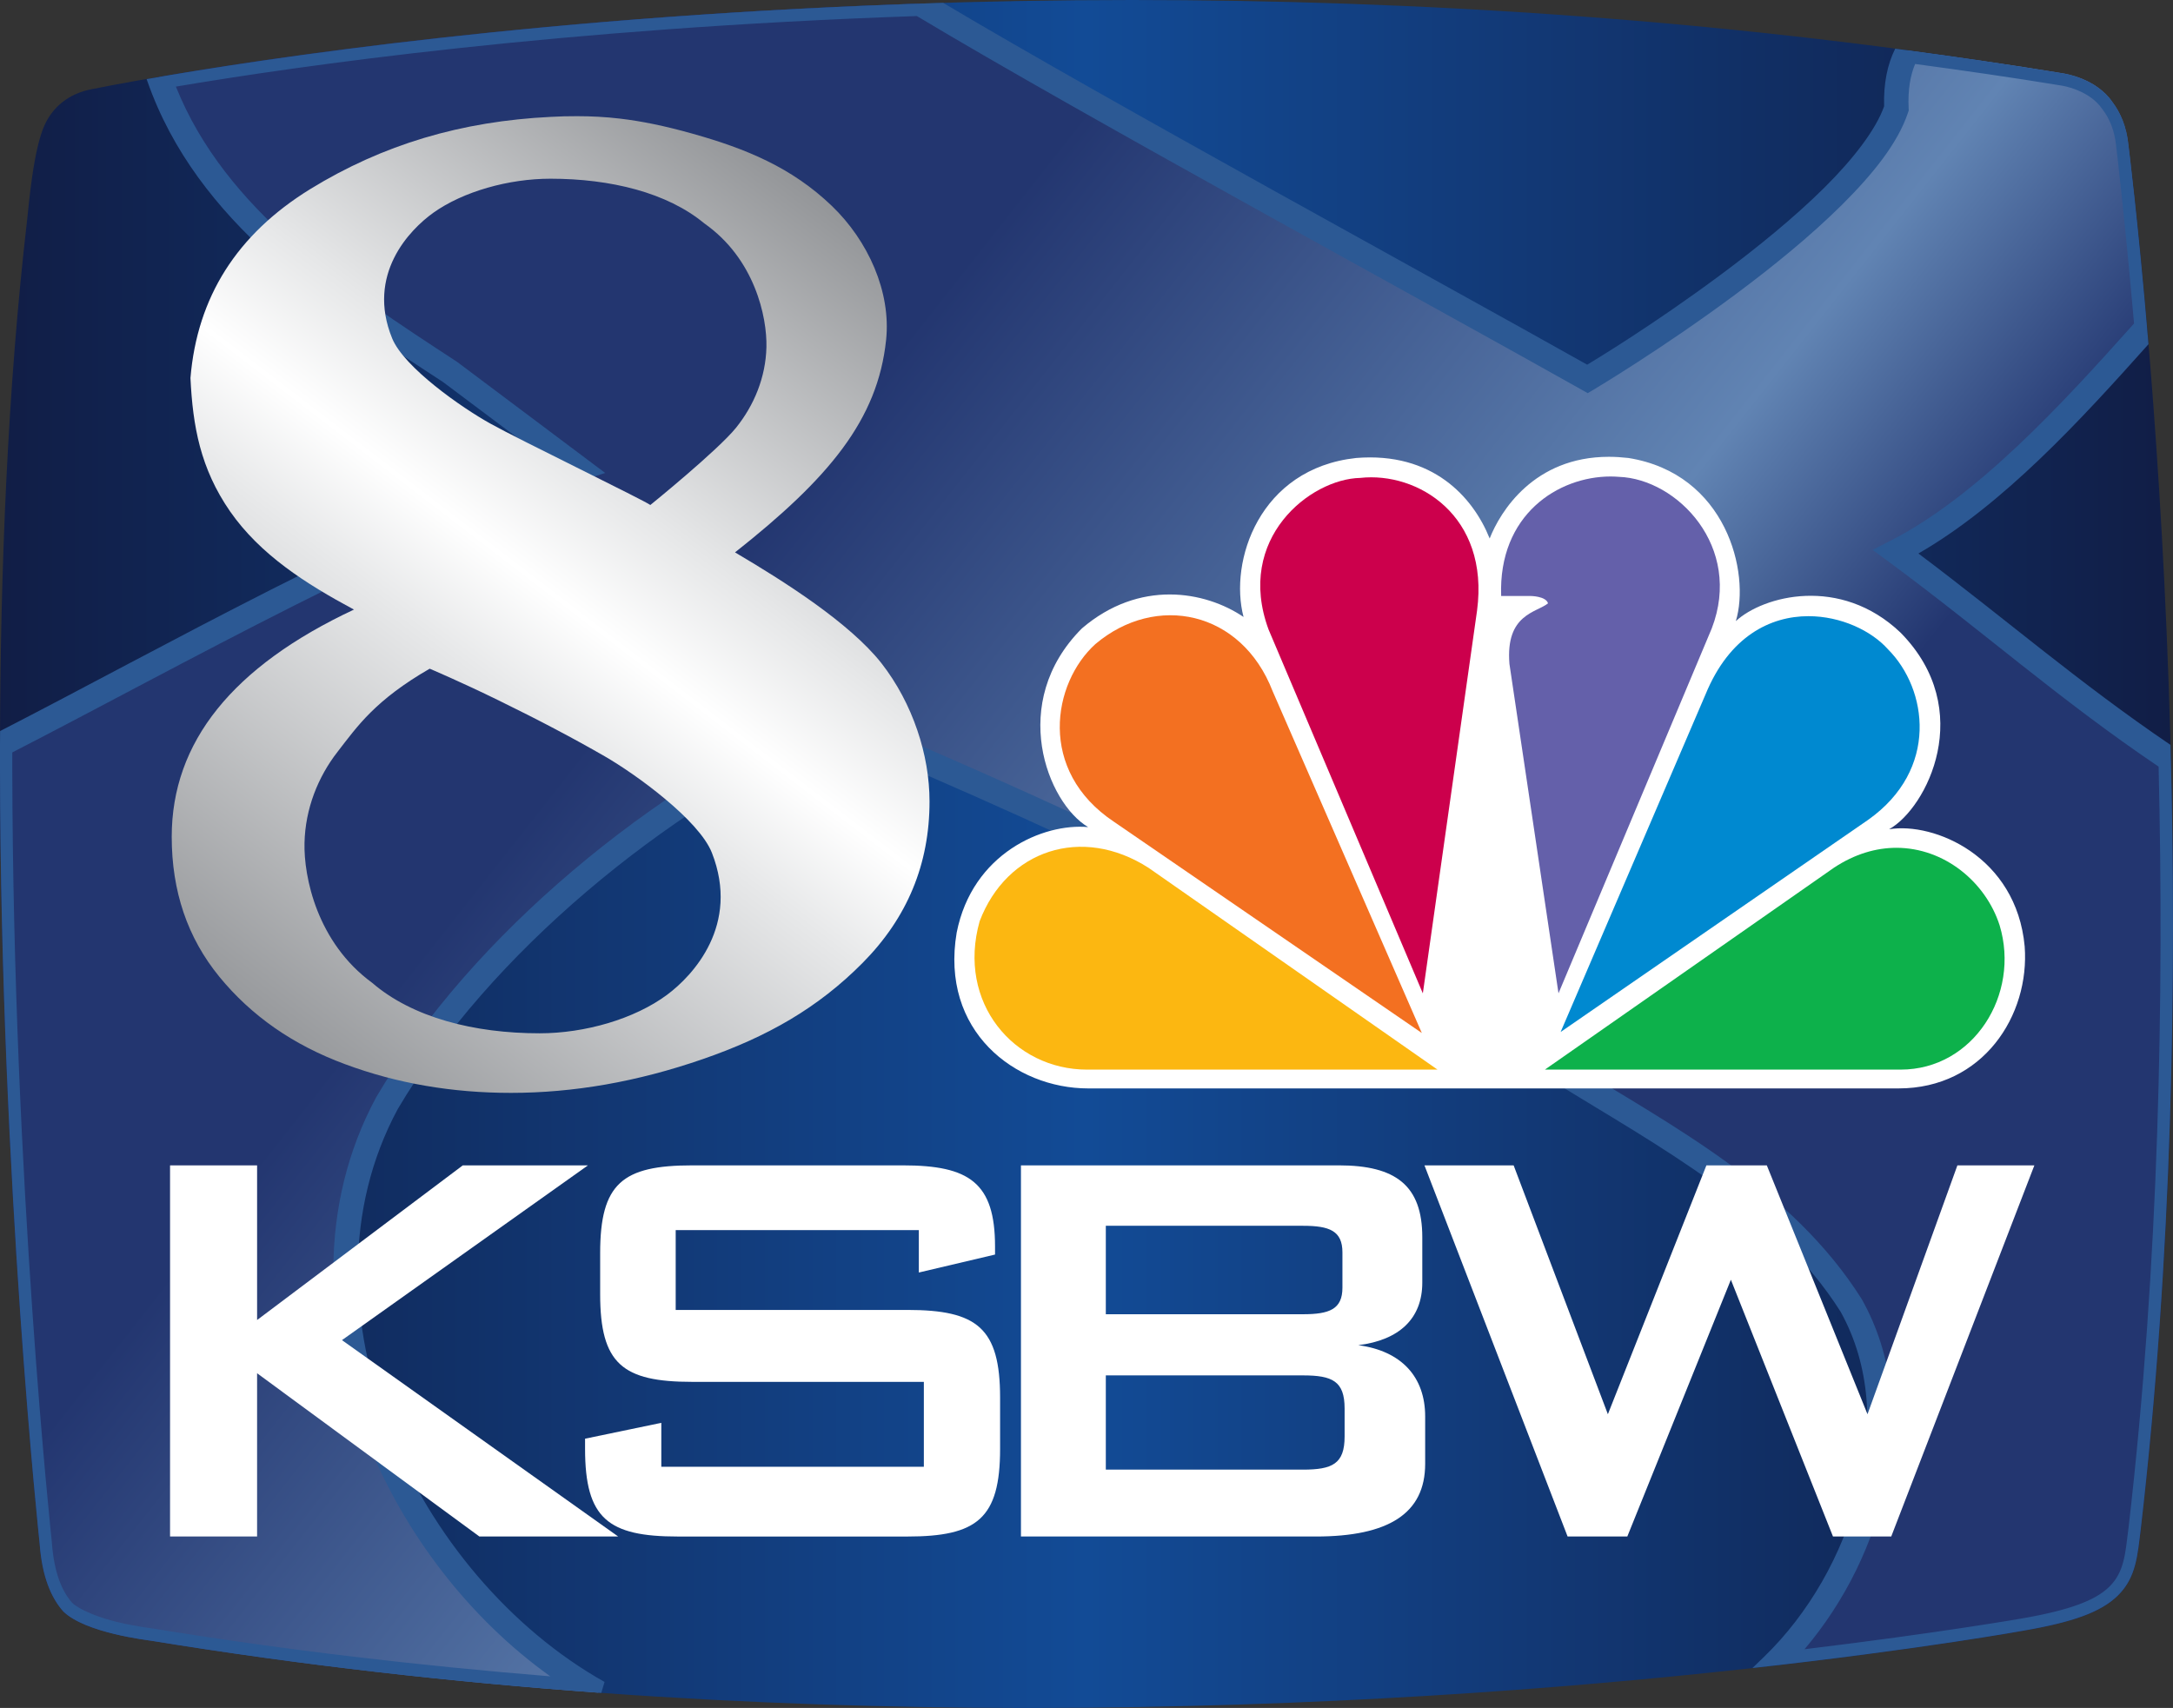
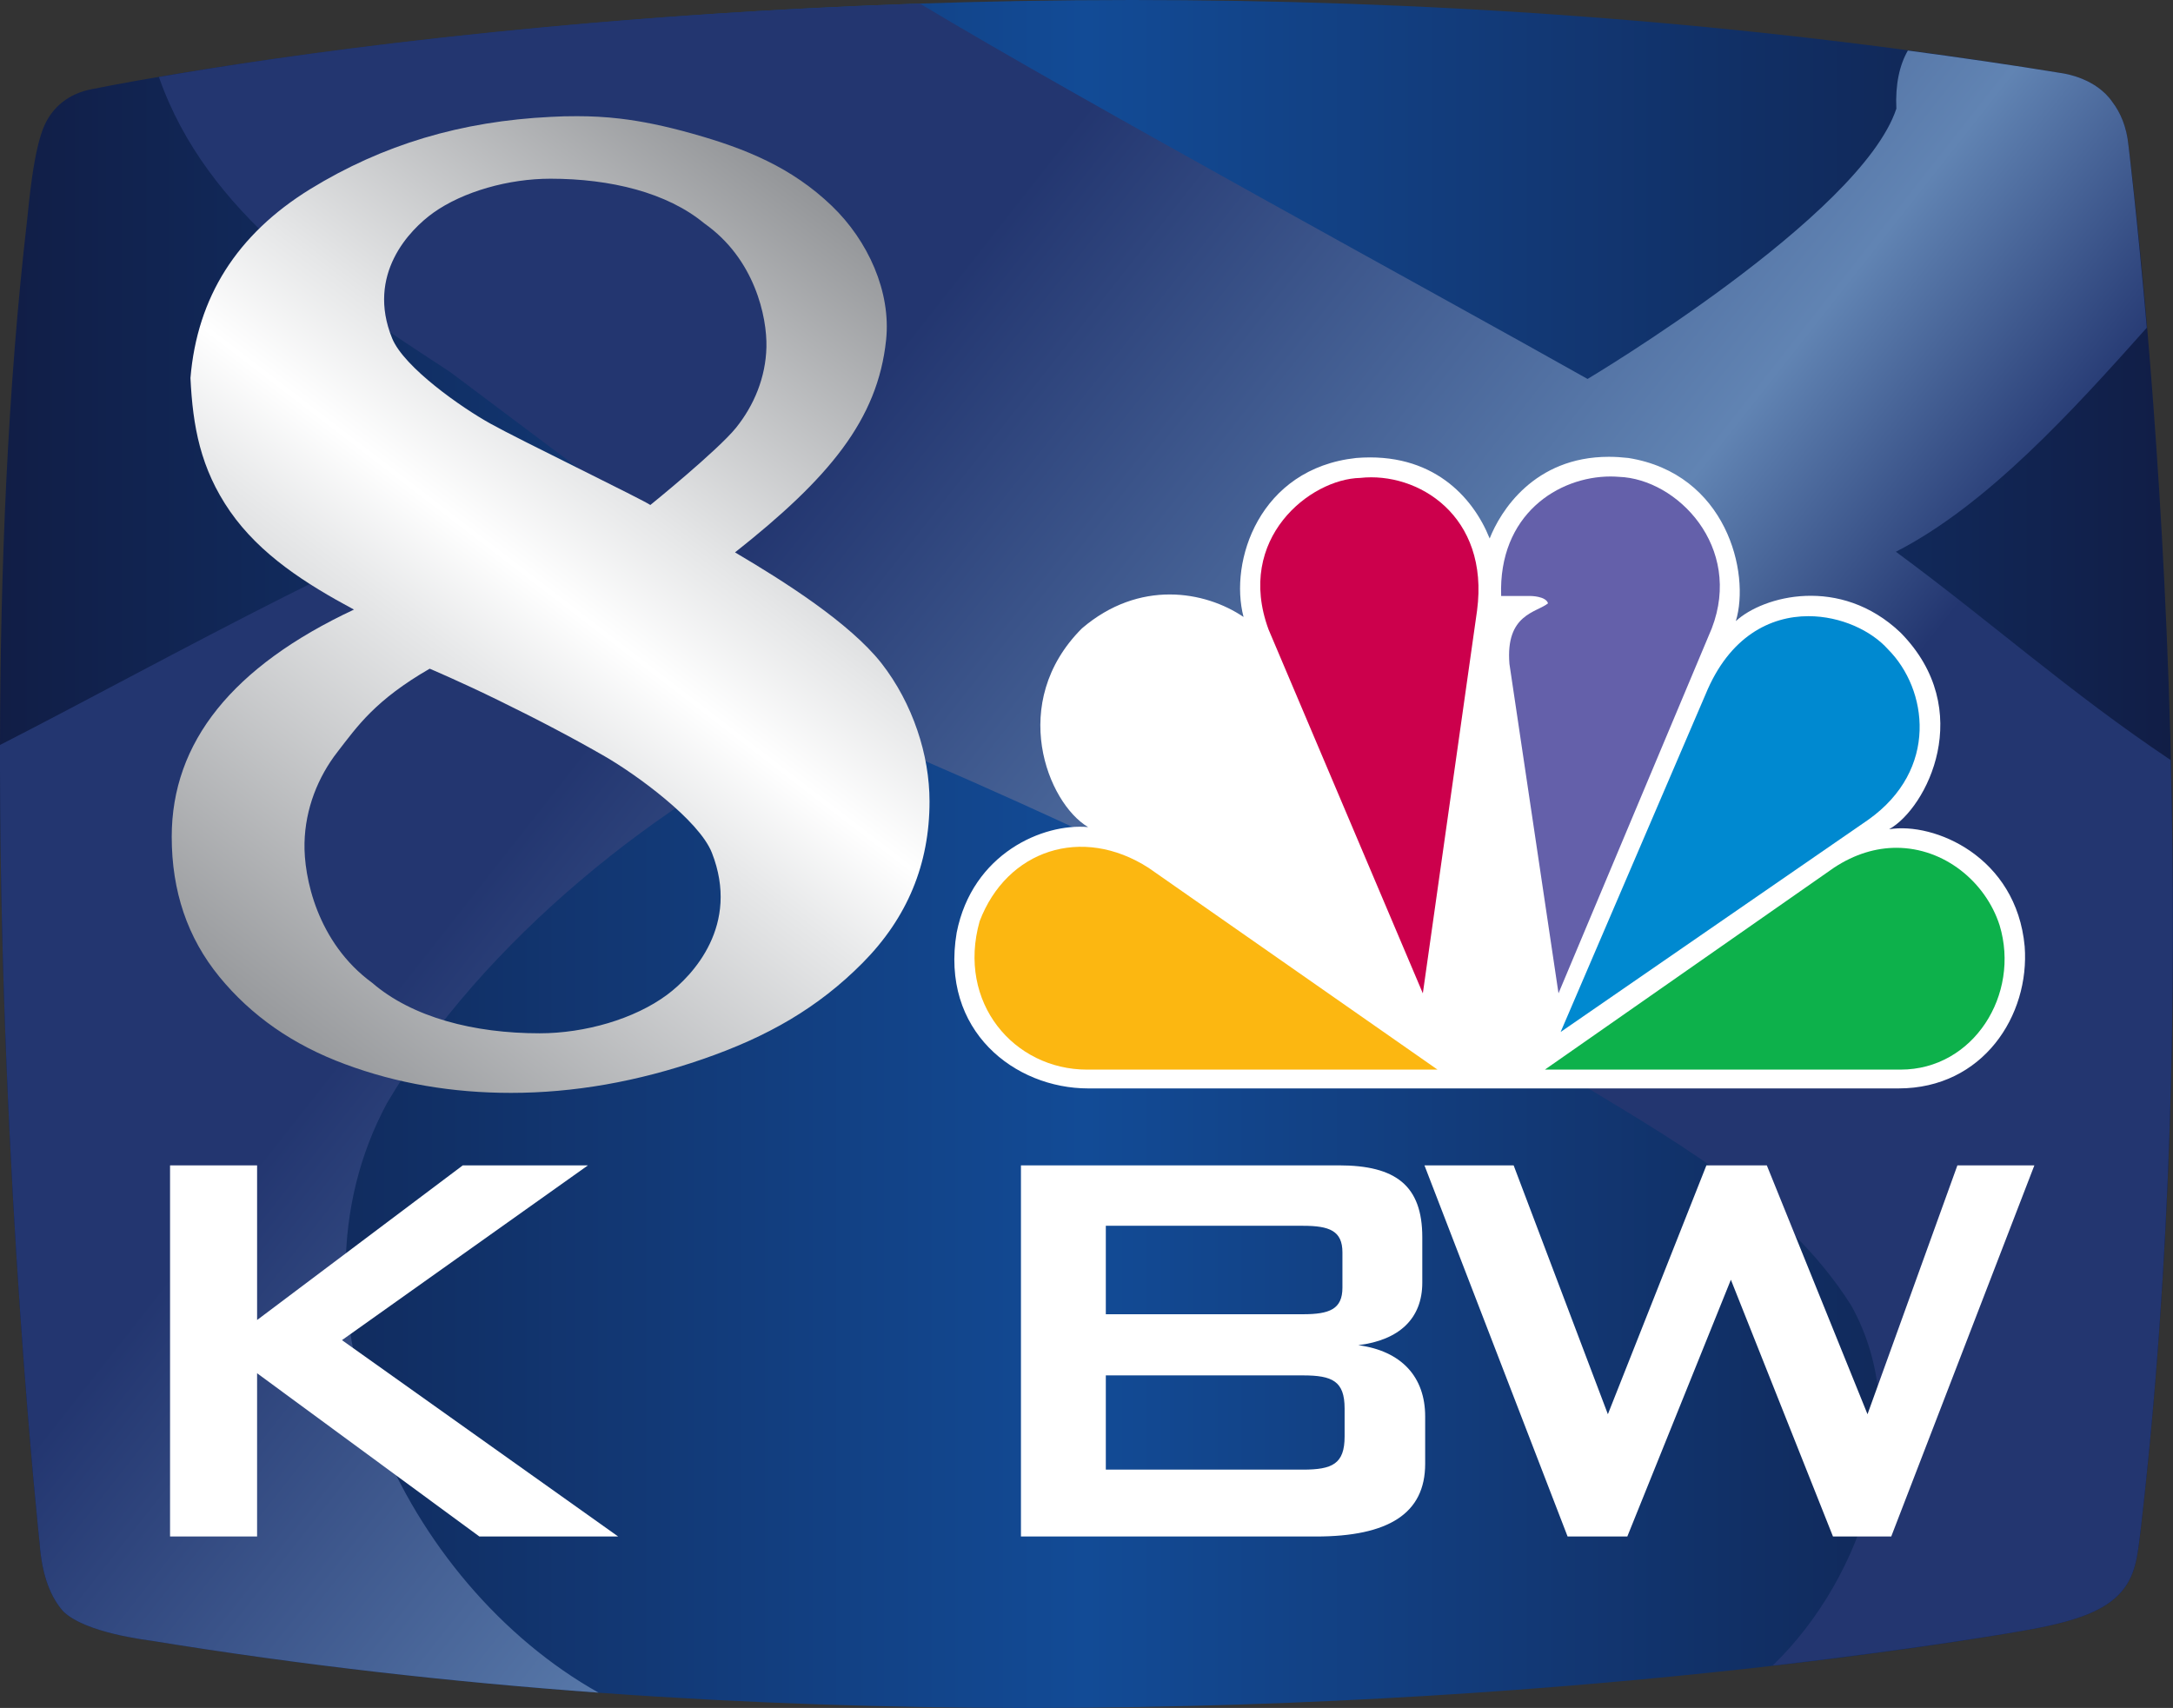
<svg xmlns="http://www.w3.org/2000/svg" xmlns:ns1="http://www.inkscape.org/namespaces/inkscape" xmlns:ns2="http://sodipodi.sourceforge.net/DTD/sodipodi-0.dtd" xmlns:xlink="http://www.w3.org/1999/xlink" viewBox="0 0 302.659 237.885" version="1.1" id="svg5" ns1:version="1.1.1 (3bf5ae0, 2021-09-20)" ns2:docname="KSBW_2011_2.svg">
  <rect x="0" y="0" width="302.659" height="237.885" fill="#333333" stroke="none" />
  <ns2:namedview id="namedview7" pagecolor="#505050" bordercolor="#eeeeee" borderopacity="1" ns1:pageshadow="0" ns1:pageopacity="0" ns1:pagecheckerboard="0" ns1:document-units="mm" showgrid="false" ns1:zoom="1.7923962" ns1:cx="184.94795" ns1:cy="21.20067" ns1:window-width="1366" ns1:window-height="703" ns1:window-x="0" ns1:window-y="0" ns1:window-maximized="1" ns1:current-layer="svg5" />
  <defs id="defs2">
    <linearGradient ns1:collect="always" id="linearGradient26428">
      <stop style="stop-color:#96989b;stop-opacity:1;" offset="0" id="stop26424" />
      <stop style="stop-color:#e7e8e9;stop-opacity:1" offset="0.412" id="stop30123" />
      <stop style="stop-color:white;stop-opacity:1" offset="0.52" id="stop30121" />
      <stop style="stop-color:#e6e7e8;stop-opacity:1" offset="0.641" id="stop30055" />
      <stop style="stop-color:#939598;stop-opacity:1" offset="1" id="stop26426" />
    </linearGradient>
    <linearGradient ns1:collect="always" xlink:href="#linearGradient1814-7" id="linearGradient7960" gradientUnits="userSpaceOnUse" gradientTransform="matrix(302.656,0,0,302.656,7.43e-4,118.943)" spreadMethod="pad" x1="0" y1="0" x2="1" y2="0" />
    <linearGradient id="linearGradient1814-7" spreadMethod="pad" gradientTransform="matrix(64.868,0,0,-64.868,423.682,252.507)" gradientUnits="userSpaceOnUse" y2="0" x2="1" y1="0" x1="0">
      <stop id="stop1816-1" offset="0" style="stop-opacity:1;stop-color:#111d45" />
      <stop id="stop1818-1" offset="0.5" style="stop-opacity:1;stop-color:#124b96" />
      <stop id="stop1820-5" offset="1" style="stop-opacity:1;stop-color:#111d45" />
    </linearGradient>
    <linearGradient id="linearGradient4084" ns1:collect="always">
      <stop id="stop4080" offset="0" style="stop-color:#233670;stop-opacity:1" />
      <stop style="stop-color:#6184b3;stop-opacity:1" offset="0.71" id="stop4086" />
      <stop id="stop4082" offset="1" style="stop-color:#233670;stop-opacity:1" />
    </linearGradient>
    <linearGradient ns1:collect="always" xlink:href="#linearGradient4084" id="linearGradient13964" x1="386.932" y1="290.789" x2="796.809" y2="613.46" gradientUnits="userSpaceOnUse" gradientTransform="scale(0.265)" />
    <linearGradient ns1:collect="always" xlink:href="#linearGradient26428" id="linearGradient26430" x1="35.639" y1="142.358" x2="120.362" y2="31.765" gradientUnits="userSpaceOnUse" />
  </defs>
  <path ns1:connector-curvature="0" id="path1822-2" style="fill:url(#linearGradient7960);stroke:none;stroke-width:3.499" d="M 12.812,12.415 C 9.509,13.027 7.39,14.958 6.285,17.258 v 0 C 4.624,20.702 3.984,28.867 3.784,30.579 v 0 C 1.045,54.131 0.042,79.545 0,103.76 v 0 3.331 C 0.107,164.89 5.52,214.972 5.52,214.972 v 0 c 0.336,4.605 1.591,7.563 3.308,9.481 v 0 c 3.117,3.005 11.655,3.966 12.345,4.082 v 0 c 42.472,6.924 84.197,9.313 121.401,9.35 v 0 h 1.292 c 79.475,-0.037 137.932,-10.764 137.932,-10.764 v 0 c 6.859,-1.18 10.824,-2.571 13.195,-4.908 v 0 c 2.557,-2.529 2.715,-5.603 3.173,-9.238 v 0 C 309.191,117.925 296.458,20.277 296.458,20.277 v 0 c -0.256,-2.659 -1.143,-4.624 -2.24,-6.065 v 0 c -2.277,-3.317 -6.602,-3.947 -6.966,-4.008 v 0 C 240.941,2.603 196.654,0 157.668,0 V 0 C 72.584,0.004 12.812,12.415 12.812,12.415" />
  <path id="path5202" style="opacity:1;fill:url(#linearGradient13964);fill-opacity:1;stroke:none;stroke-width:7.023" d="M 128.136,0.505 C 76.232,2.244 38.311,7.919 22.132,10.721 28.795,29.82 46.533,41.255 62.668,51.792 L 80.621,65.259 C 55.772,73.273 23.179,91.908 0,103.76 v 3.332 c 0.107,57.799 5.52,107.88 5.52,107.88 0.336,4.605 1.591,7.563 3.308,9.481 3.117,3.005 11.655,3.966 12.345,4.082 21.07,3.435 41.952,5.748 62.194,7.218 -26.993,-15.149 -45.036,-53.21 -29.469,-82.105 13.195,-22.387 38.197,-42.672 61.732,-53.229 35.927,14.782 68.308,31.135 101.659,48.781 14.667,9.041 31.101,17.662 40.547,32.621 8.921,15.934 1.917,37.735 -10.934,50.157 21.738,-2.501 34.896,-4.857 34.896,-4.857 6.859,-1.18 10.824,-2.571 13.195,-4.908 2.557,-2.529 2.716,-5.604 3.173,-9.238 4.333,-37.36 4.975,-75.03 4.183,-107.106 -14.255,-9.549 -24.936,-19.183 -38.288,-29.022 12.698,-6.485 24.67,-19.683 34.948,-31.2 -1.34,-15.439 -2.551,-25.37 -2.551,-25.37 -0.256,-2.659 -1.143,-4.624 -2.24,-6.066 -2.277,-3.317 -6.602,-3.947 -6.965,-4.008 -7.236,-1.187 -14.399,-2.213 -21.524,-3.165 -1.15,2.016 -1.761,4.664 -1.602,8.101 -4.994,15.013 -43.01,37.641 -43.01,37.641 C 200.33,41.057 150.961,14.233 128.136,0.505 Z" ns2:nodetypes="cccccccccccccccccccccccccccc" />
-   <path id="path14147" style="color:black;solid-color:black;fill:#2c5994;fill-opacity:1;stroke:none;stroke-width:0.265;-inkscape-stroke:none" d="M 131.369,0.401 C 76.538,2.039 36.138,8.252 20.424,11.017 l 0.093,0.267 c 6.897,19.773 25.054,31.386 41.172,41.912 l 15.318,11.49 C 52.572,73.171 22.139,90.469 0.013,101.821 0.011,102.466 0.001,103.117 0,103.76 v 3.332 c 0.107,57.799 5.52,107.88 5.52,107.88 0.336,4.605 1.591,7.563 3.308,9.481 3.117,3.005 11.655,3.966 12.345,4.082 21.201,3.456 42.214,5.782 62.573,7.25 l 0.458,-1.524 c -13.105,-7.355 -24.147,-20.38 -29.941,-35.035 -5.79,-14.645 -6.361,-30.818 1.128,-44.74 12.827,-21.742 37.278,-41.707 60.278,-52.192 35.557,14.669 67.677,30.884 100.777,48.398 14.708,9.063 30.791,17.592 39.912,31.998 8.383,15.018 1.701,36.124 -10.645,48.059 l -1.63,1.576 c 23.635,-2.629 37.716,-5.202 37.716,-5.202 6.859,-1.18 10.824,-2.571 13.195,-4.908 2.557,-2.529 2.716,-5.604 3.173,-9.238 4.426,-38.156 5.019,-76.717 4.149,-109.226 -12.868,-8.727 -23.017,-17.578 -35.118,-26.66 11.805,-6.788 22.614,-18.594 32.048,-29.151 -1.438,-17.21 -2.786,-27.66 -2.786,-27.66 -0.256,-2.659 -1.143,-4.624 -2.24,-6.066 -2.277,-3.317 -6.602,-3.947 -6.965,-4.008 -7.827,-1.284 -15.59,-2.415 -23.285,-3.426 -1.085,2.166 -1.64,4.826 -1.547,8.026 -1.143,3.227 -4.236,7.276 -8.327,11.335 -4.176,4.143 -9.344,8.341 -14.367,12.077 C 230.372,45.175 222.235,50.09 221.064,50.794 200.492,39.211 154.62,14.237 131.369,0.401 Z M 127.705,2.237 c 23.085,13.851 71.941,40.4 92.571,52.035 l 0.864,0.487 0.852,-0.507 c 0,0 9.568,-5.693 19.779,-13.288 5.105,-3.797 10.378,-8.071 14.735,-12.393 4.357,-4.322 7.833,-8.642 9.246,-12.89 l 0.1,-0.301 -0.015,-0.318 c -0.12,-2.604 0.25,-4.588 0.905,-6.153 6.706,0.904 13.439,1.87 20.234,2.985 0.321,0.053 1.181,0.18 2.392,0.677 1.214,0.498 2.558,1.327 3.439,2.61 l 0.024,0.035 0.025,0.033 c 0.912,1.199 1.67,2.83 1.898,5.194 l 0.003,0.021 0.003,0.022 c 0,0 1.168,9.686 2.474,24.573 -10.161,11.374 -21.893,24.108 -33.95,30.265 l -2.466,1.259 2.229,1.643 c 13.037,9.608 23.621,19.098 37.609,28.553 0.758,31.834 0.094,69.08 -4.188,105.999 -0.464,3.695 -0.591,6.156 -2.676,8.219 -1.933,1.905 -5.537,3.278 -12.281,4.438 l -0.005,0.001 -0.006,0.001 c 0,0 -11.47,2.004 -30.162,4.267 11.207,-13.194 16.627,-33.301 7.995,-48.719 l -0.022,-0.039 -0.024,-0.038 c -9.767,-15.467 -26.503,-24.168 -41.097,-33.164 l -0.048,-0.029 -0.05,-0.026 c -33.37,-17.656 -65.806,-34.038 -101.809,-48.851 l -0.681,-0.28 -0.671,0.301 C 91.06,109.563 65.869,129.966 52.423,152.778 l -0.017,0.028 -0.016,0.029 c -8.063,14.967 -7.394,32.261 -1.31,47.649 5.2,13.151 14.346,24.968 25.563,32.995 -18.05,-1.472 -36.533,-3.592 -55.186,-6.632 l -0.01,-0.002 c -0.363,-0.061 -0.872,-0.117 -1.783,-0.265 -0.917,-0.149 -2.106,-0.367 -3.353,-0.668 -2.47,-0.596 -5.169,-1.647 -6.253,-2.661 -1.389,-1.578 -2.519,-4.102 -2.832,-8.404 l -0.002,-0.029 -0.003,-0.03 c 0,0 -5.402,-50.004 -5.51,-107.696 v -0.003 -2.292 C 24.898,92.895 56.922,74.701 81.147,66.888 l 3.146,-1.014 -20.642,-15.484 -0.047,-0.03 C 48.033,40.19 31.421,29.34 24.5,12.063 41.497,9.189 78.06,3.928 127.705,2.237 Z" />
  <path ns1:connector-curvature="0" id="path1866-4" style="fill:white;fill-opacity:1;fill-rule:nonzero;stroke:none;stroke-width:3.024" d="m 23.685,162.311 h 12.124 v 21.541 l 28.652,-21.541 h 17.431 L 47.63,186.653 86.099,214.004 H 66.766 L 35.808,191.265 v 22.739 H 23.685 Z" />
-   <path ns1:connector-curvature="0" id="path1878-2" style="fill:white;fill-opacity:1;fill-rule:nonzero;stroke:none;stroke-width:3.024" d="m 94.112,171.329 v 11.118 H 126.37 c 9.72,0 12.925,2.507 12.925,12.226 v 7.111 c 0,9.72 -3.206,12.222 -12.925,12.222 H 94.41 c -9.716,0 -12.921,-2.502 -12.921,-12.222 v -1.403 l 10.619,-2.208 v 6.114 H 128.676 V 192.465 H 96.418 c -9.72,0 -12.827,-2.507 -12.827,-12.222 v -5.713 c 0,-9.715 3.108,-12.218 12.827,-12.218 h 29.35 c 9.217,0 12.823,2.4 12.823,11.318 v 1.104 l -10.614,2.502 v -5.908 z" />
  <path ns1:connector-curvature="0" id="path1882-3" style="fill:white;fill-opacity:1;fill-rule:nonzero;stroke:none;stroke-width:3.024" d="m 181.469,170.727 c 3.709,0 5.507,0.703 5.507,3.705 v 4.911 c 0,3.005 -1.799,3.704 -5.507,3.704 h -27.449 v -12.32 z m -39.27,43.277 h 41.073 c 10.121,0 15.227,-3.201 15.227,-10.121 v -6.607 c 0,-5.512 -3.308,-9.119 -9.319,-9.92 5.712,-0.703 8.919,-3.705 8.919,-8.714 v -6.318 c 0,-7.208 -3.705,-10.013 -11.621,-10.013 h -44.279 z m 39.27,-22.44 c 4.11,0 5.81,0.801 5.81,4.608 v 3.91 c 0,3.802 -1.701,4.608 -5.81,4.608 h -27.449 v -13.126 z" />
  <path ns1:connector-curvature="0" id="path1886-2" style="fill:white;fill-opacity:1;fill-rule:nonzero;stroke:none;stroke-width:3.024" d="m 198.4,162.311 h 12.422 l 13.126,34.662 13.723,-34.662 h 8.414 l 14.025,34.662 12.52,-34.662 h 10.721 l -19.937,51.693 h -8.113 l -14.221,-35.762 -14.425,35.762 h -8.317 z" />
  <path id="path1940-1" style="fill:url(#linearGradient26430);fill-opacity:1;stroke:none;stroke-width:2.118" d="m 80.295,16.183 c -1.142,0 -2.319,0.019 -3.551,0.094 v -10e-4 c -6.239,0.303 -12.094,1.263 -17.654,2.927 -5.56,1.664 -10.834,4.033 -15.902,7.148 -5.096,3.144 -9.026,6.905 -11.804,11.284 -2.772,4.383 -4.388,9.389 -4.857,15.013 0.163,3.355 0.506,6.499 1.326,9.56 0.824,3.056 2.121,6.033 4.202,9.034 2.098,3.01 4.726,5.522 7.672,7.735 2.946,2.212 6.206,4.121 9.573,5.927 -8.454,3.959 -14.796,8.574 -19.031,13.847 -4.234,5.272 -6.351,11.204 -6.351,17.8 0,3.794 0.553,7.316 1.654,10.56 1.106,3.25 2.764,6.223 4.983,8.937 2.221,2.715 4.792,5.088 7.706,7.122 2.923,2.032 6.192,3.719 9.817,5.056 3.602,1.341 7.331,2.337 11.18,3 3.846,0.664 7.818,0.991 11.916,0.991 4.338,0 8.736,-0.387 13.19,-1.166 4.45,-0.779 8.947,-1.955 13.49,-3.527 4.544,-1.566 8.567,-3.36 12.226,-5.536 3.658,-2.179 6.96,-4.743 10.056,-7.864 3.115,-3.143 5.452,-6.586 7.003,-10.334 1.554,-3.743 2.328,-7.799 2.328,-12.159 0,-3.236 -0.576,-6.646 -1.71,-9.951 -1.129,-3.314 -2.805,-6.513 -5.002,-9.325 -2.202,-2.789 -5.583,-5.637 -9.27,-8.292 -3.691,-2.65 -7.687,-5.112 -11.11,-7.126 6.525,-5.158 11.495,-9.767 14.979,-14.482 3.485,-4.715 5.485,-9.542 6.066,-15.123 0.347,-3.337 -0.272,-6.776 -1.616,-9.997 -1.345,-3.223 -3.405,-6.218 -5.948,-8.661 -2.792,-2.678 -5.79,-4.674 -9.012,-6.255 -3.223,-1.585 -6.674,-2.756 -10.379,-3.798 -3.813,-1.069 -7.017,-1.737 -10.132,-2.102 -2.005,-0.235 -3.972,-0.337 -6.038,-0.337 z M 76.663,24.89 c 4.187,0 8.258,0.485 11.925,1.503 3.663,1.023 6.924,2.576 9.509,4.72 3.522,2.475 5.71,5.734 7.002,8.905 1.298,3.167 1.7,6.241 1.65,8.338 -0.049,2.097 -0.482,4.125 -1.209,6.01 -0.731,1.89 -1.766,3.646 -3.021,5.209 -1.274,1.576 -4.257,4.268 -6.923,6.563 -2.665,2.3 -5.017,4.199 -5.017,4.199 -0.463,-0.345 -5.021,-2.613 -9.958,-5.079 h -0.003 C 75.676,62.798 70.351,60.143 68.351,59.027 66.332,57.912 63.306,55.944 60.585,53.75 57.864,51.561 55.442,49.14 54.618,47.121 c -1.813,-4.443 -1.204,-8.227 0.269,-11.191 1.471,-2.964 3.813,-5.112 5.471,-6.301 2.075,-1.479 4.702,-2.664 7.536,-3.48 2.829,-0.816 5.869,-1.259 8.769,-1.259 z M 59.848,93.136 c 0,0 1.087,0.456 2.848,1.249 1.761,0.788 4.192,1.908 6.885,3.231 2.689,1.318 5.26,2.613 7.696,3.9 2.44,1.285 4.749,2.553 6.932,3.811 2.192,1.263 5.485,3.485 8.45,5.97 2.965,2.475 5.602,5.209 6.496,7.481 1.972,5.028 1.317,9.306 -0.288,12.652 -1.602,3.351 -4.15,5.784 -5.958,7.126 -2.253,1.673 -5.115,3.019 -8.197,3.941 -3.082,0.918 -6.393,1.42 -9.546,1.42 -4.567,0 -8.993,-0.544 -12.98,-1.701 h -0.003 c -3.99,-1.153 -7.546,-2.913 -10.351,-5.333 -3.836,-2.802 -6.215,-6.49 -7.63,-10.067 -1.41,-3.582 -1.85,-7.057 -1.789,-9.426 0.054,-2.379 0.524,-4.665 1.315,-6.799 0.797,-2.134 1.916,-4.121 3.289,-5.881 1.382,-1.784 2.697,-3.59 4.613,-5.494 1.92,-1.899 4.436,-3.9 8.216,-6.08 z" />
  <path id="path3113" ns1:connector-curvature="0" d="m 207.483,75.001 c -2.325,-5.805 -7.989,-12.074 -18.596,-11.213 -13.513,1.469 -17.724,14.419 -15.682,22.144 -5.382,-3.644 -14.533,-5.247 -22.521,1.595 -10.313,10.338 -4.797,24.32 0.873,27.673 -6.248,-0.579 -16.124,3.643 -18.308,14.688 -2.324,13.713 8.129,21.707 18.308,21.707 h 112.874 c 11.771,0 18.301,-10.183 17.569,-19.786 -1.155,-12.533 -12.624,-17.342 -18.88,-16.312 5.227,-2.916 12.208,-16.615 1.593,-27.384 -8.426,-8.015 -19.168,-5.099 -22.944,-1.603 2.036,-6.695 -1.302,-20.535 -14.969,-22.724 -0.945,-0.105 -1.854,-0.162 -2.721,-0.162 -10.432,0.001 -15.123,7.627 -16.595,11.376" style="fill:white;stroke:none;stroke-width:0.263" />
-   <path id="path3115" ns1:connector-curvature="0" d="m 152.564,89.709 c -5.959,5.395 -8.128,17.618 2.614,24.764 l 42.857,29.403 -20.78,-47.607 c -4.354,-11.234 -16.266,-13.684 -24.691,-6.56" style="fill:#f37021;stroke:none;stroke-width:0.263" />
  <path id="path3117" ns1:connector-curvature="0" d="m 189.455,66.563 c -6.966,0.142 -17.427,8.438 -12.772,21.105 l 21.492,50.687 7.552,-53.313 c 1.748,-13.247 -8.277,-19.362 -16.272,-18.479" style="fill:#cc004c;stroke:none;stroke-width:0.263" />
  <path id="path3119" ns1:connector-curvature="0" d="m 209.082,83.009 h 4.064 c 0,0 2.17,0 2.466,1.024 -1.599,1.306 -5.952,1.47 -5.374,8.446 l 6.832,45.869 21.345,-50.82 c 4.366,-11.347 -4.798,-20.824 -12.928,-21.113 -0.379,-0.027 -0.761,-0.049 -1.155,-0.049 -7.297,0 -15.658,5.303 -15.249,16.644" style="fill:#6460aa;stroke:none;stroke-width:0.263" />
  <path id="path3121" ns1:connector-curvature="0" d="m 237.555,96.7 -20.189,47.036 42.844,-29.558 c 9.876,-7.005 8.283,-18.205 2.755,-23.74 -2.318,-2.605 -6.573,-4.618 -11.081,-4.618 -5.326,-10e-4 -11.025,2.824 -14.329,10.881" style="fill:#0089d0;stroke:none;stroke-width:0.263" />
  <path id="path3123" ns1:connector-curvature="0" d="m 255.413,120.871 -40.236,28.104 h 49.542 c 10.164,0 16.696,-10.48 13.792,-20.097 -1.945,-6.045 -7.699,-10.79 -14.377,-10.797 -2.811,0.001 -5.792,0.848 -8.721,2.789" style="fill:#0db14b;stroke:none;stroke-width:0.263" />
  <path id="path3125" ns1:connector-curvature="0" d="m 151.409,148.975 h 48.811 l -40.246,-28.104 c -9.298,-5.974 -19.753,-2.478 -23.527,7.435 -3.199,11.348 4.789,20.67 14.962,20.67" style="fill:#fcb711;stroke:none;stroke-width:0.263" />
</svg>